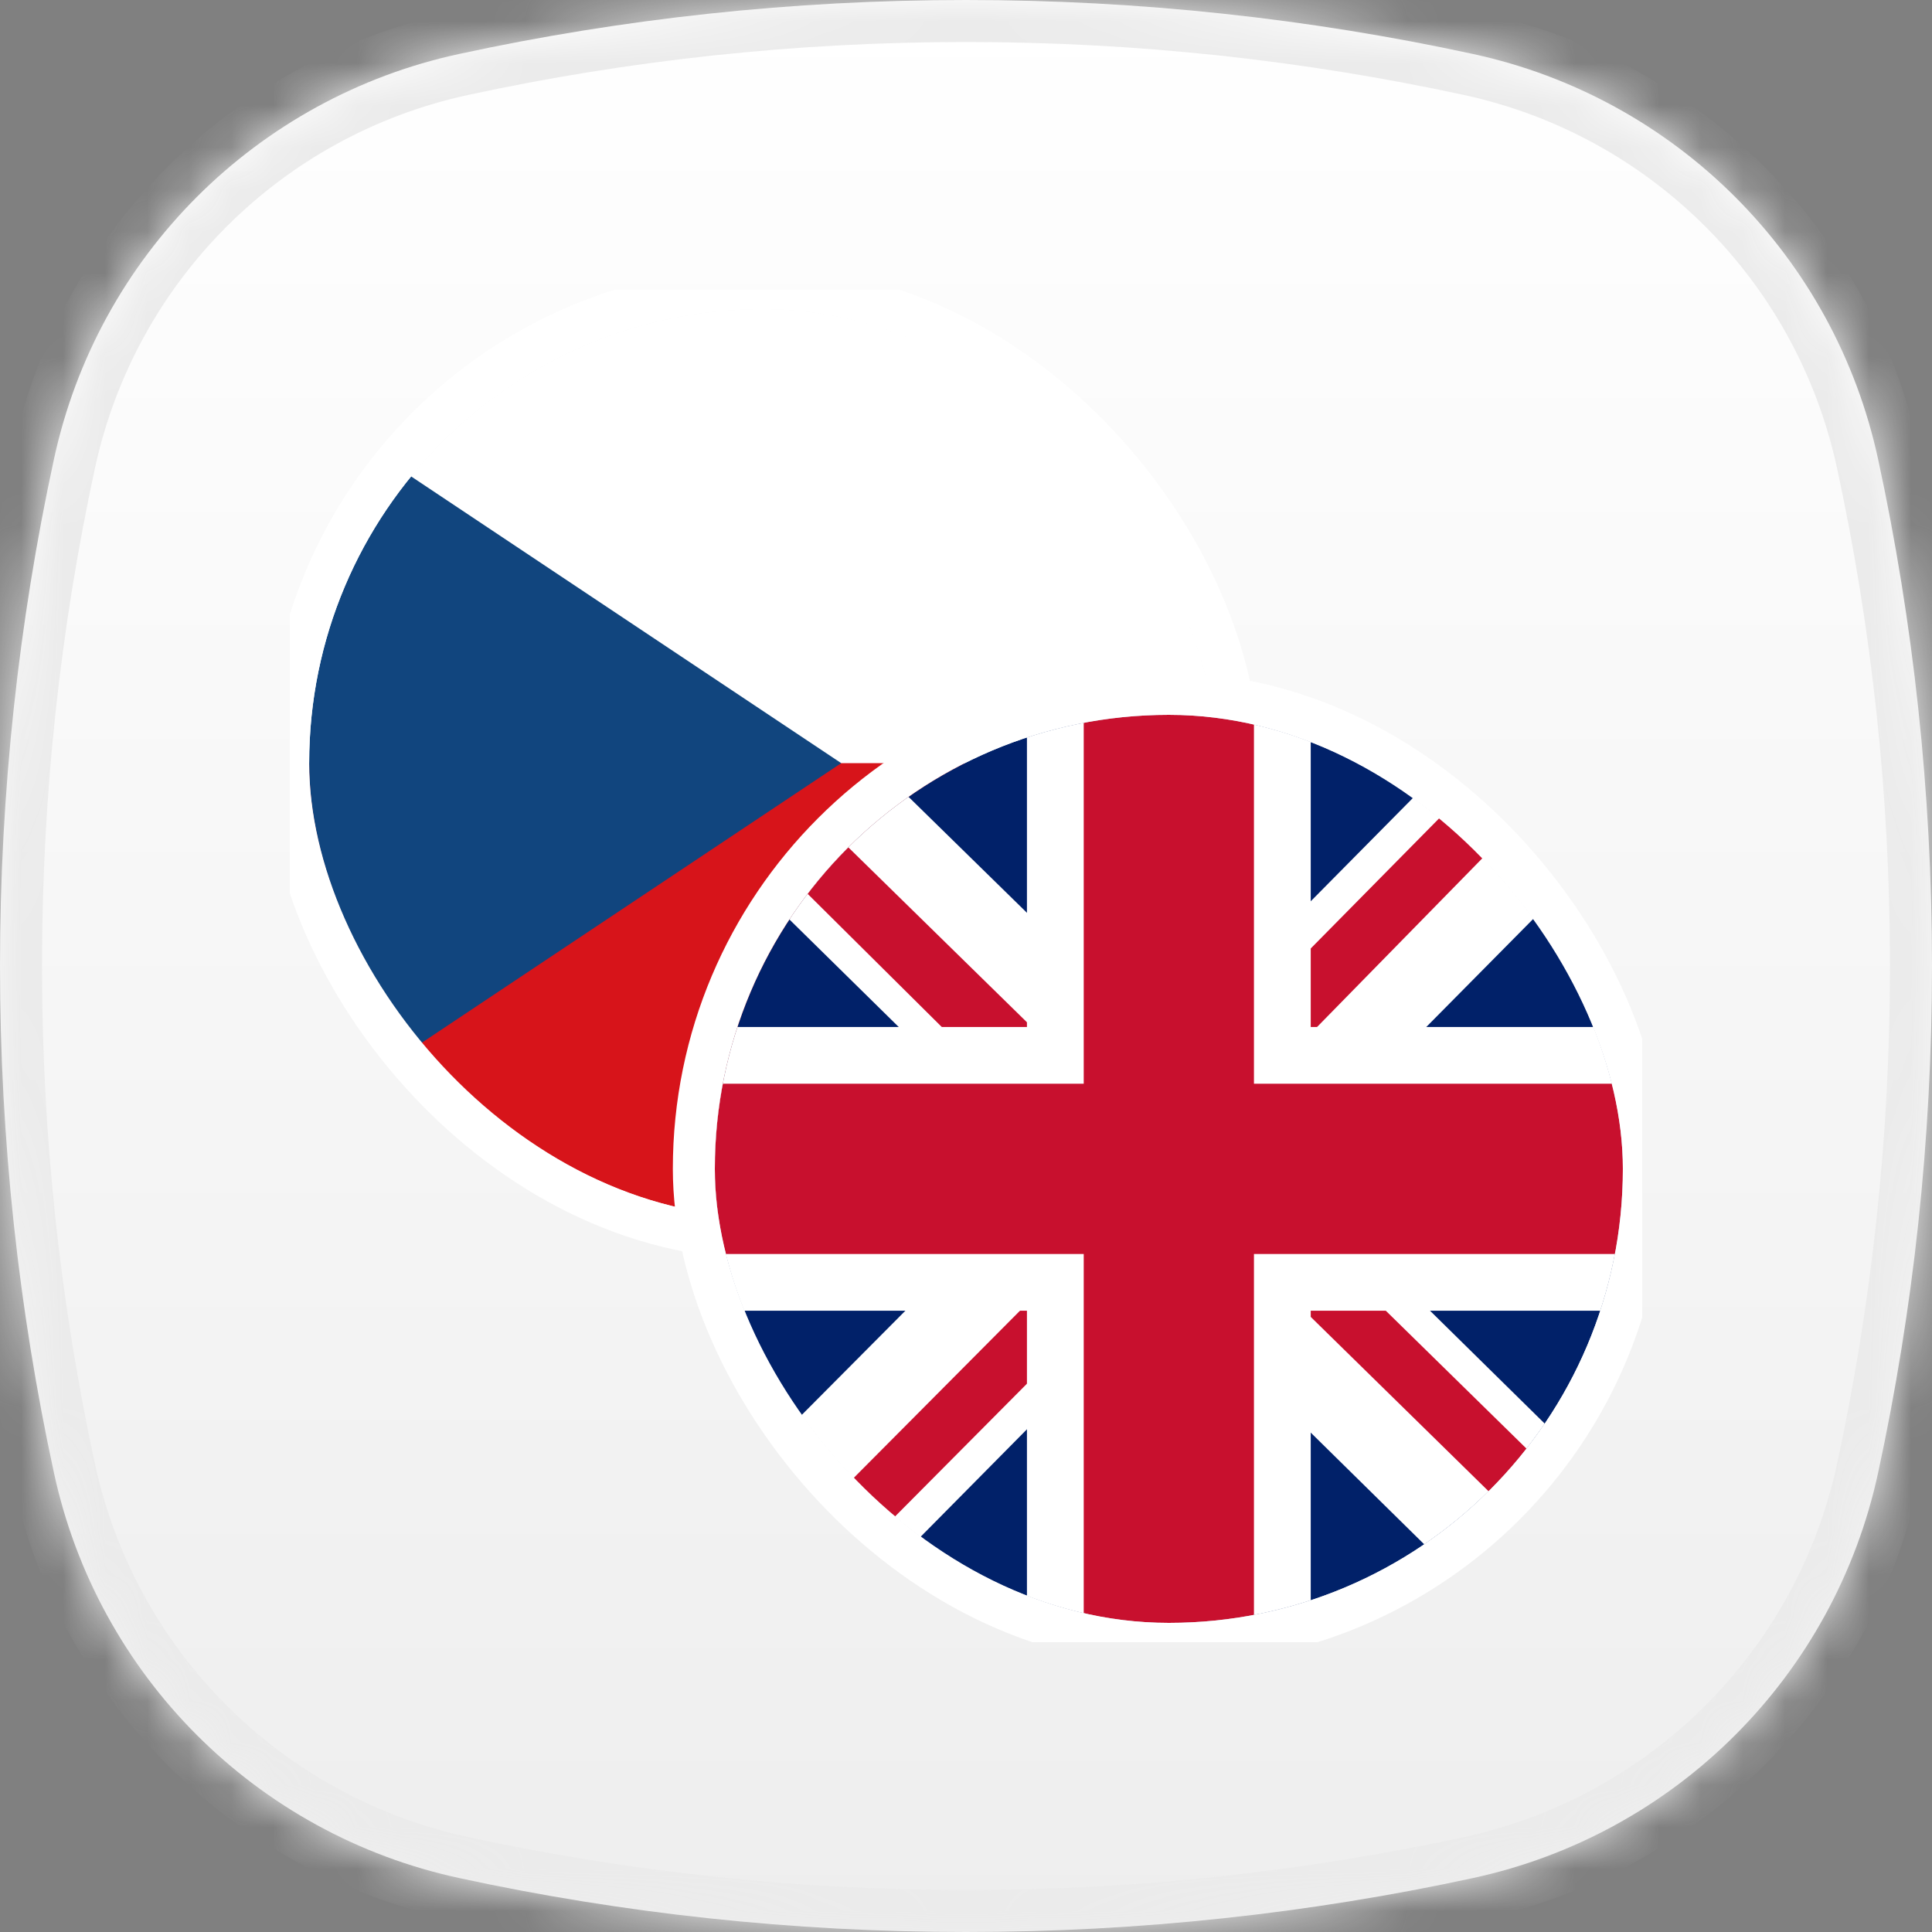
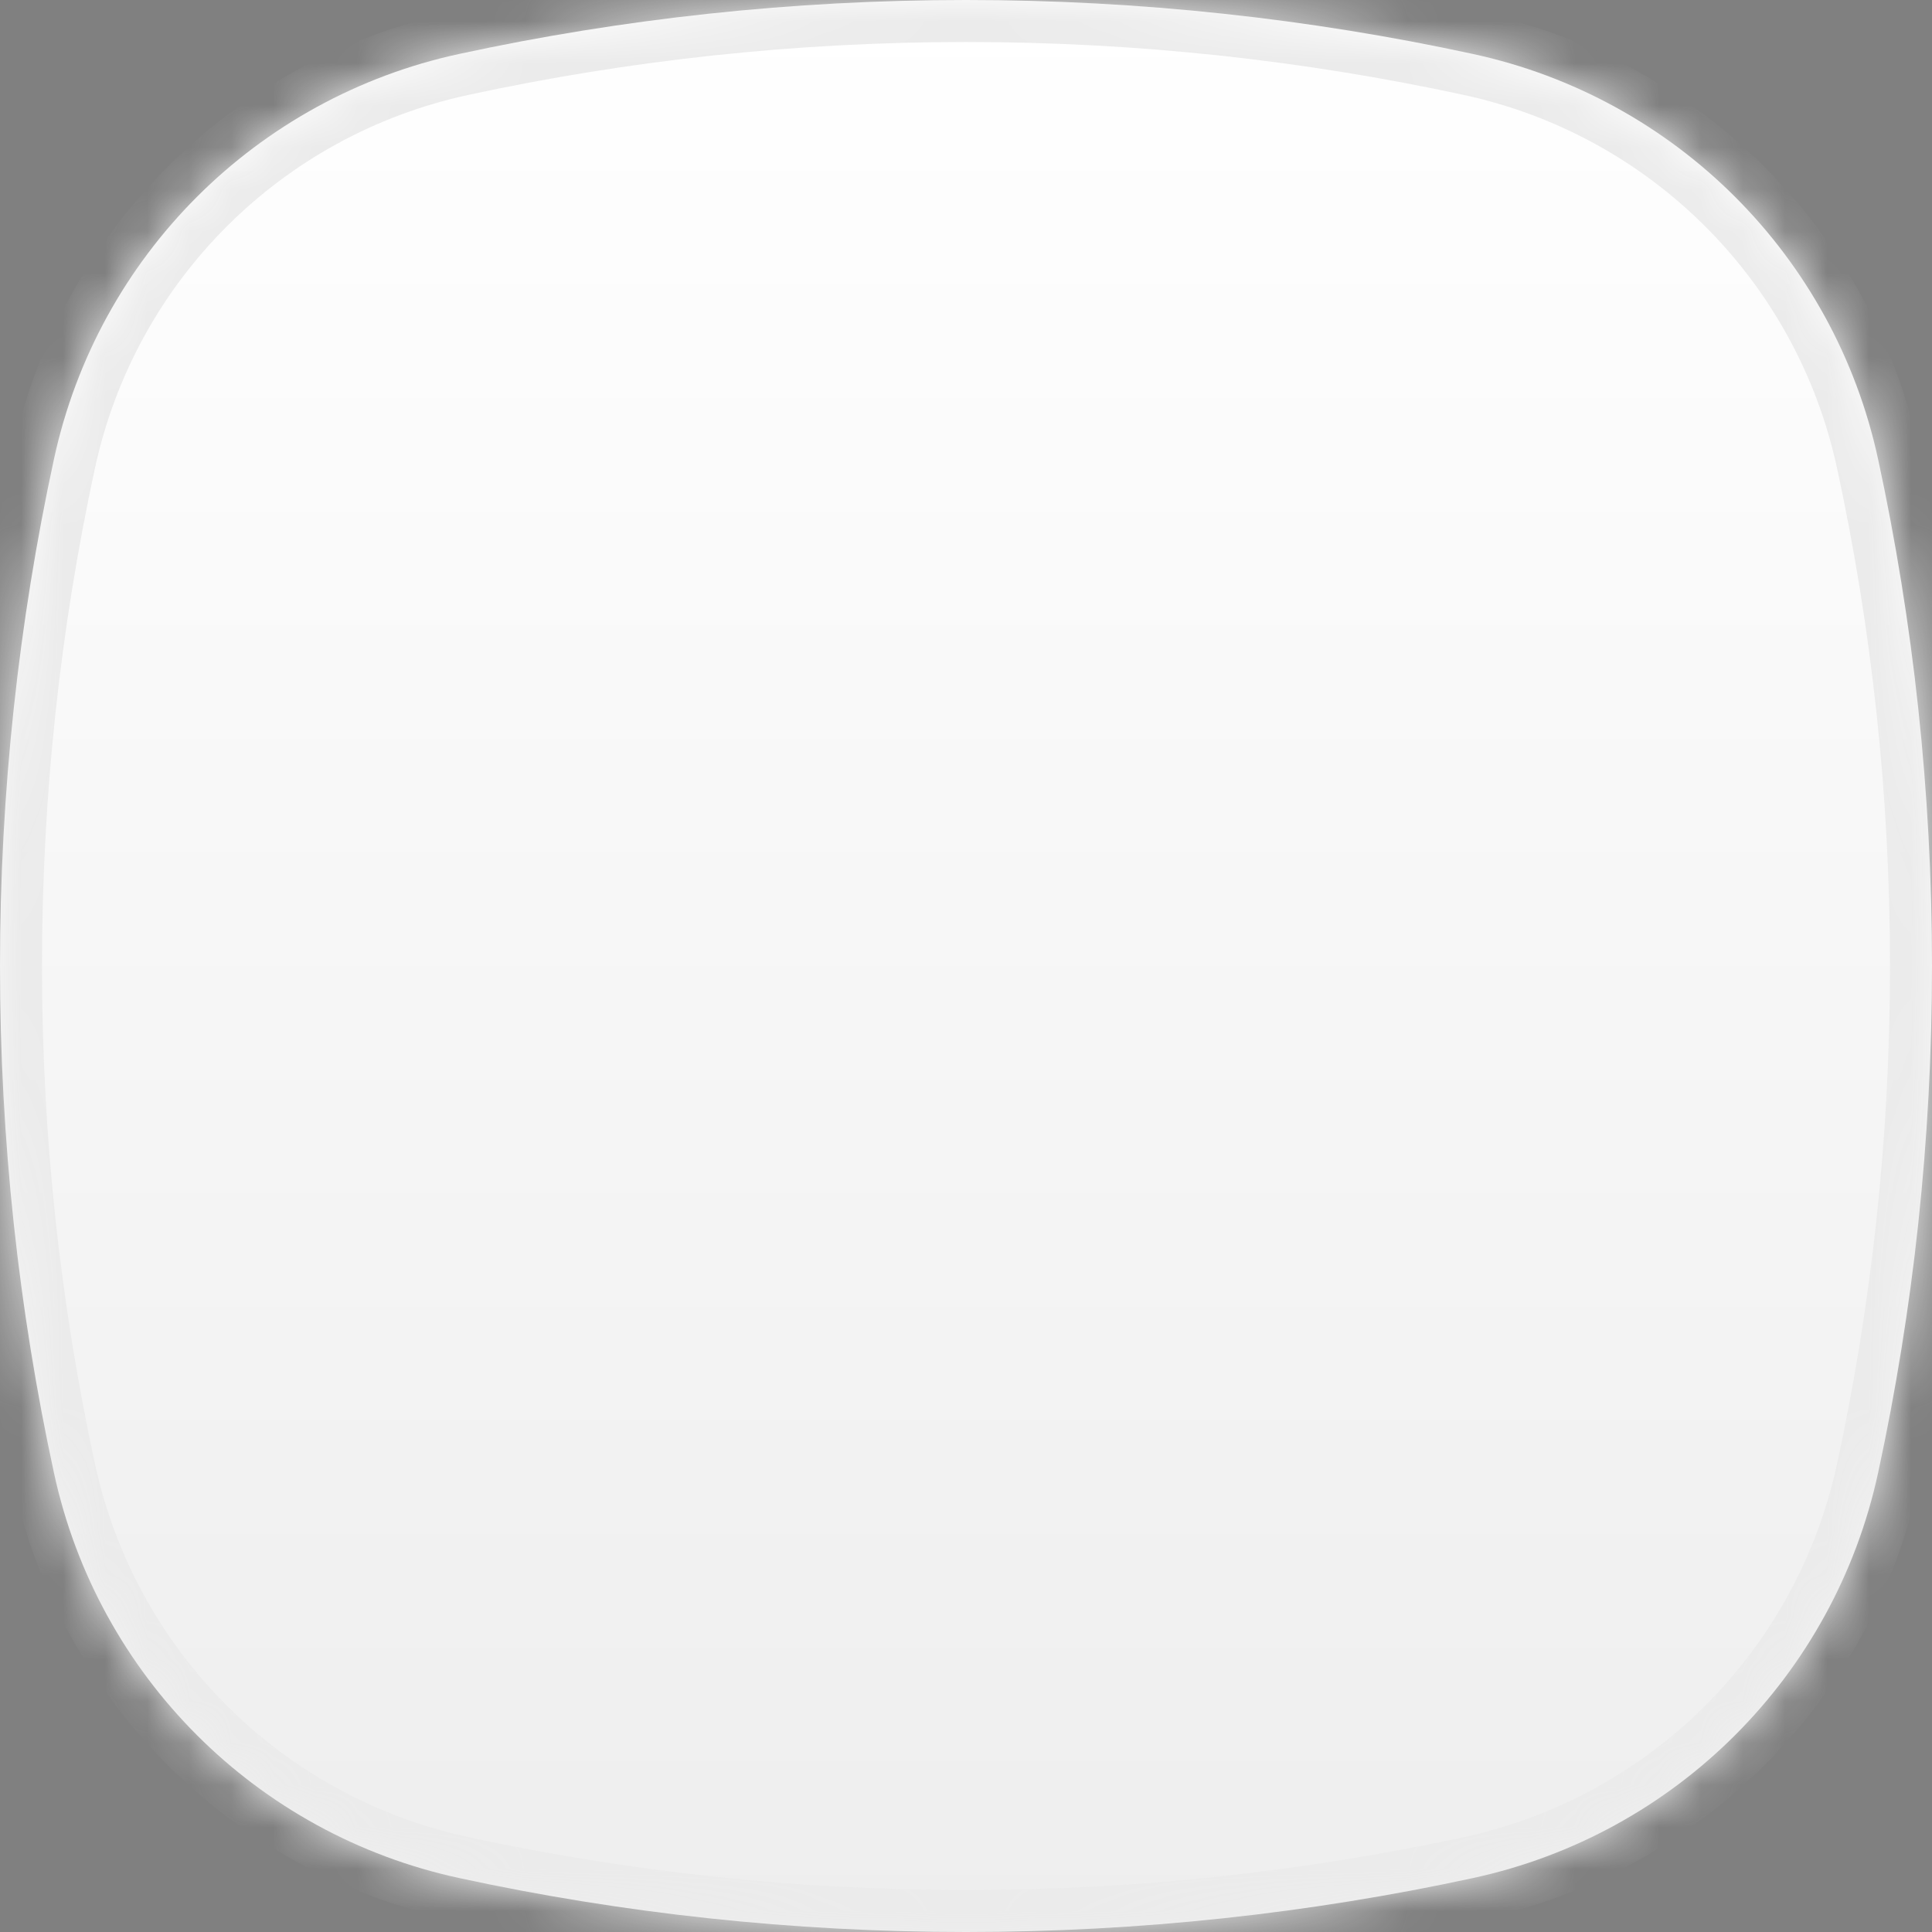
<svg xmlns="http://www.w3.org/2000/svg" width="46" height="46" viewBox="0 0 46 46" fill="none">
  <rect x="0" y="0" width="46" height="46" fill="#808080" stroke="none" />
  <g clip-path="url(#clip0_4149_2281)">
    <mask id="path-1-inside-1_4149_2281" fill="white">
      <path fill-rule="evenodd" clip-rule="evenodd" d="M35.065 44.717C39.901 43.672 43.671 39.901 44.717 35.066C45.557 31.177 46 27.141 46 23C46 18.86 45.557 14.824 44.717 10.935C43.671 6.1 39.901 2.329 35.065 1.284C31.177 0.443 27.14 0 23 0C18.86 0 14.823 0.443 10.935 1.284C6.099 2.329 2.329 6.1 1.284 10.935C0.443 14.823 0 18.86 0 23C0 27.14 0.443 31.176 1.284 35.065C2.329 39.9 6.099 43.671 10.935 44.716C14.823 45.557 18.86 46 23 46C27.14 46 31.176 45.557 35.065 44.717Z" />
    </mask>
    <path fill-rule="evenodd" clip-rule="evenodd" d="M35.065 44.717C39.901 43.672 43.671 39.901 44.717 35.066C45.557 31.177 46 27.141 46 23C46 18.86 45.557 14.824 44.717 10.935C43.671 6.1 39.901 2.329 35.065 1.284C31.177 0.443 27.14 0 23 0C18.86 0 14.823 0.443 10.935 1.284C6.099 2.329 2.329 6.1 1.284 10.935C0.443 14.823 0 18.86 0 23C0 27.14 0.443 31.176 1.284 35.065C2.329 39.9 6.099 43.671 10.935 44.716C14.823 45.557 18.86 46 23 46C27.14 46 31.176 45.557 35.065 44.717Z" fill="url(#paint0_linear_4149_2281)" />
    <path d="M44.717 35.066L45.694 35.277V35.277L44.717 35.066ZM44.717 10.935L45.694 10.724V10.724L44.717 10.935ZM35.065 1.284L35.277 0.306L35.277 0.306L35.065 1.284ZM10.935 1.284L10.724 0.306L10.724 0.306L10.935 1.284ZM1.284 10.935L2.261 11.146L2.261 11.146L1.284 10.935ZM1.284 35.065L0.306 35.276L0.306 35.276L1.284 35.065ZM10.935 44.716L11.146 43.739L11.146 43.739L10.935 44.716ZM35.065 44.717L35.276 45.695C40.496 44.567 44.566 40.496 45.694 35.277L44.717 35.066L43.739 34.854C42.777 39.306 39.306 42.778 34.853 43.74L35.065 44.717ZM44.717 35.066L45.694 35.277C46.55 31.32 47 27.212 47 23H46H45C45 27.069 44.565 31.035 43.739 34.854L44.717 35.066ZM46 23H47C47 18.789 46.55 14.681 45.694 10.724L44.717 10.935L43.739 11.146C44.565 14.966 45 18.932 45 23H46ZM44.717 10.935L45.694 10.724C44.566 5.505 40.496 1.435 35.277 0.306L35.065 1.284L34.854 2.261C39.306 3.224 42.777 6.694 43.739 11.146L44.717 10.935ZM35.065 1.284L35.277 0.306C31.319 -0.549 27.212 -1 23 -1V0V1C27.069 1 31.034 1.435 34.854 2.261L35.065 1.284ZM23 0V-1C18.789 -1 14.681 -0.549 10.724 0.306L10.935 1.284L11.146 2.261C14.966 1.435 18.932 1 23 1V0ZM10.935 1.284L10.724 0.306C5.505 1.435 1.435 5.505 0.306 10.724L1.284 10.935L2.261 11.146C3.224 6.694 6.694 3.224 11.146 2.261L10.935 1.284ZM1.284 10.935L0.306 10.724C-0.549 14.681 -1 18.788 -1 23H0H1C1 18.931 1.435 14.966 2.261 11.146L1.284 10.935ZM0 23H-1C-1 27.211 -0.549 31.319 0.306 35.276L1.284 35.065L2.261 34.853C1.435 31.034 1 27.068 1 23H0ZM1.284 35.065L0.306 35.276C1.435 40.495 5.505 44.565 10.724 45.694L10.935 44.716L11.146 43.739C6.694 42.776 3.224 39.306 2.261 34.853L1.284 35.065ZM10.935 44.716L10.724 45.694C14.681 46.55 18.789 47 23 47V46V45C18.932 45 14.966 44.565 11.146 43.739L10.935 44.716ZM23 46V47C27.212 47 31.318 46.55 35.276 45.695L35.065 44.717L34.853 43.74C31.034 44.565 27.069 45 23 45V46Z" fill="#EBEBEB" mask="url(#path-1-inside-1_4149_2281)" />
    <g clip-path="url(#clip1_4149_2281)">
      <g clip-path="url(#clip2_4149_2281)">
        <path d="M7.361 7.36H28.981V18.17H7.361V7.36Z" fill="white" />
        <path d="M7.361 18.17H28.981V28.98H7.361V18.17Z" fill="#D7141A" />
        <path d="M20.029 18.17L7.361 9.725V26.615L20.029 18.17Z" fill="#11457E" />
      </g>
      <rect x="6.861" y="6.86" width="22.62" height="22.62" rx="11.31" stroke="white" />
      <g clip-path="url(#clip3_4149_2281)">
        <path d="M17.02 17.02H38.639V38.64H17.02V17.02Z" fill="#012169" />
        <path d="M38.639 17.02V19.723L30.616 27.83L38.639 35.726V38.64H35.81L27.745 30.701L19.891 38.64H17.02V35.769L24.874 27.872L17.02 20.145V17.02H19.638L27.745 24.959L35.599 17.02H38.639Z" fill="white" />
        <path d="M24.789 30.701L25.254 32.137L18.793 38.64H17.02V38.513L24.789 30.701ZM30.025 30.195L32.306 30.532L38.639 36.74V38.64L30.025 30.195ZM38.639 17.02L30.532 25.296L30.363 23.439L36.697 17.02H38.639ZM17.02 17.062L25.169 25.043L22.678 24.705L17.02 19.089V17.062Z" fill="#C8102E" />
-         <path d="M24.451 17.02V38.64H31.208V17.02H24.451ZM17.02 24.452V31.208H38.639V24.452H17.02Z" fill="white" />
        <path d="M17.02 25.803V29.857H38.639V25.803H17.02ZM25.803 17.02V38.64H29.856V17.02H25.803Z" fill="#C8102E" />
      </g>
      <rect x="16.52" y="16.52" width="22.62" height="22.62" rx="11.31" stroke="white" />
    </g>
  </g>
  <defs>
    <linearGradient id="paint0_linear_4149_2281" x1="0" y1="0" x2="0" y2="46" gradientUnits="userSpaceOnUse">
      <stop stop-color="white" />
      <stop offset="1" stop-color="#EEEEEE" />
    </linearGradient>
    <clipPath id="clip0_4149_2281">
      <rect width="46" height="46" fill="white" />
    </clipPath>
    <clipPath id="clip1_4149_2281">
-       <rect width="32.2" height="32.2" fill="white" transform="translate(6.9 6.9)" />
-     </clipPath>
+       </clipPath>
    <clipPath id="clip2_4149_2281">
      <rect x="7.361" y="7.36" width="21.62" height="21.62" rx="10.81" fill="white" />
    </clipPath>
    <clipPath id="clip3_4149_2281">
      <rect x="17.02" y="17.02" width="21.62" height="21.62" rx="10.81" fill="white" />
    </clipPath>
  </defs>
</svg>